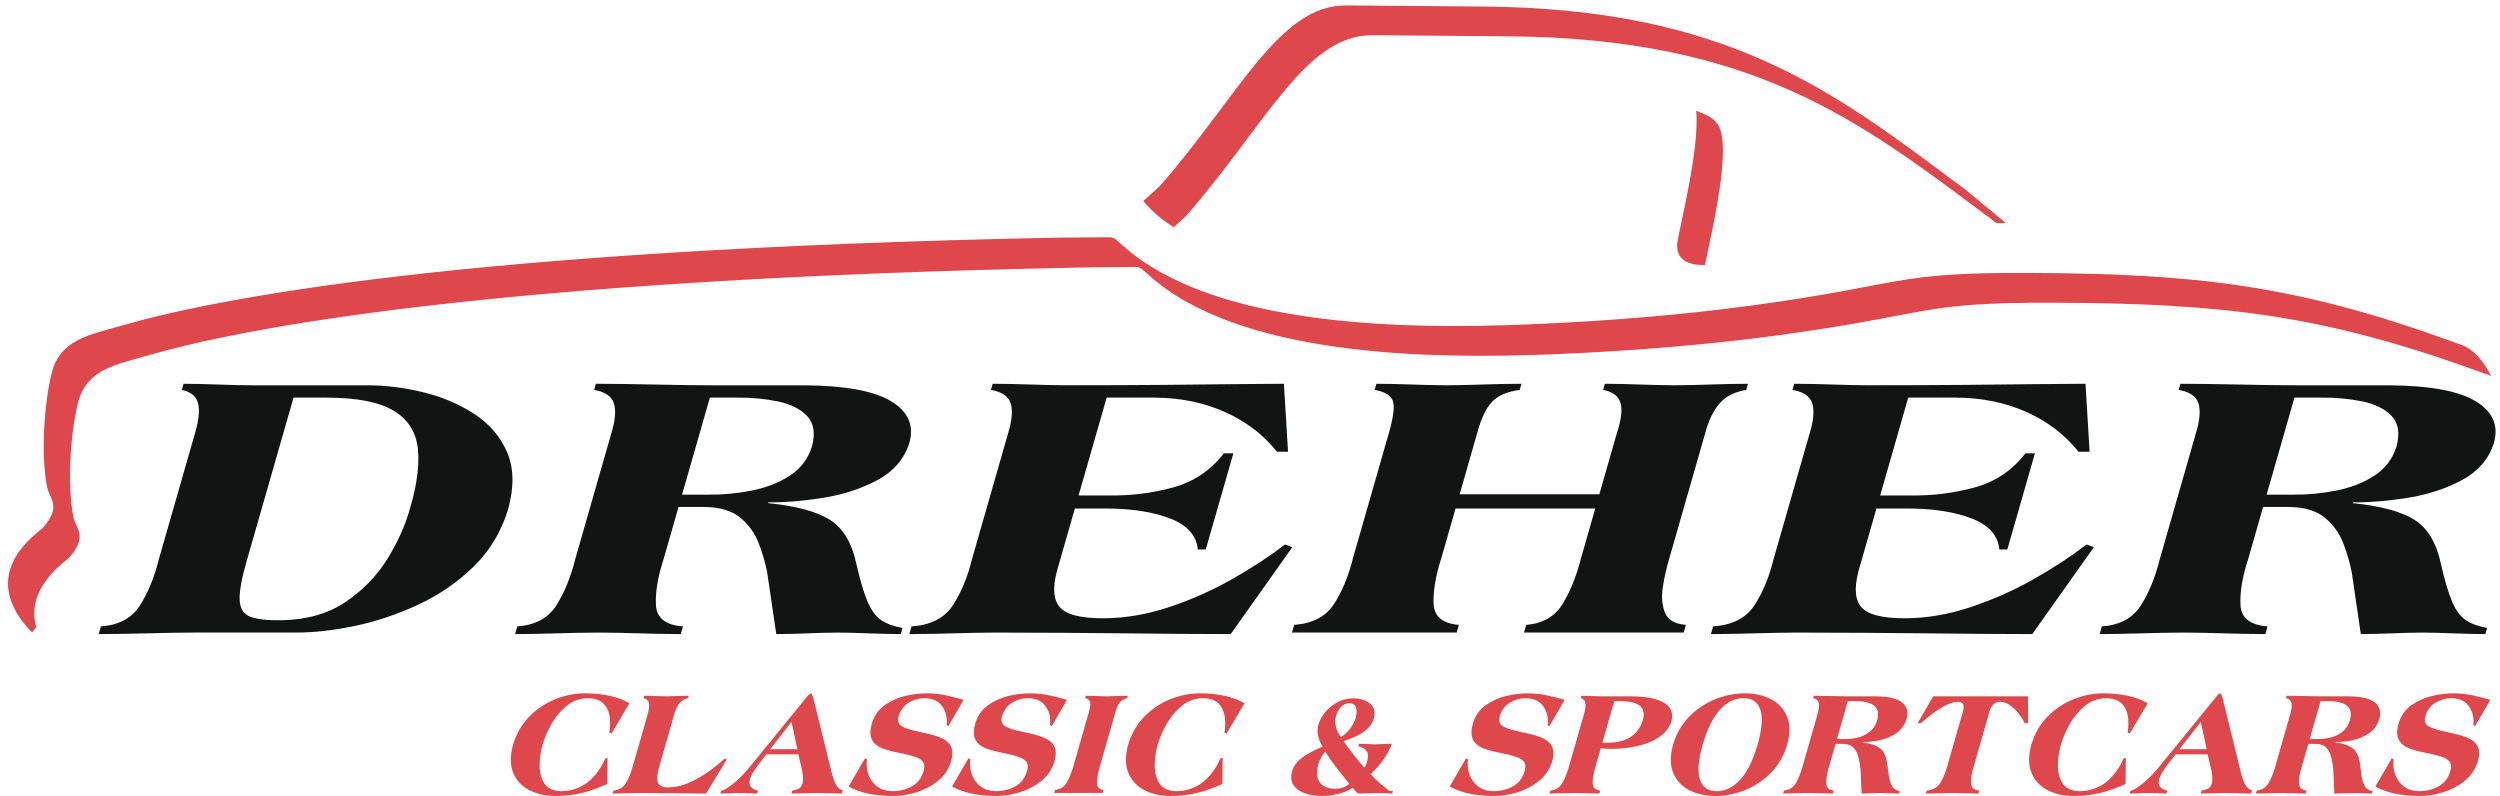
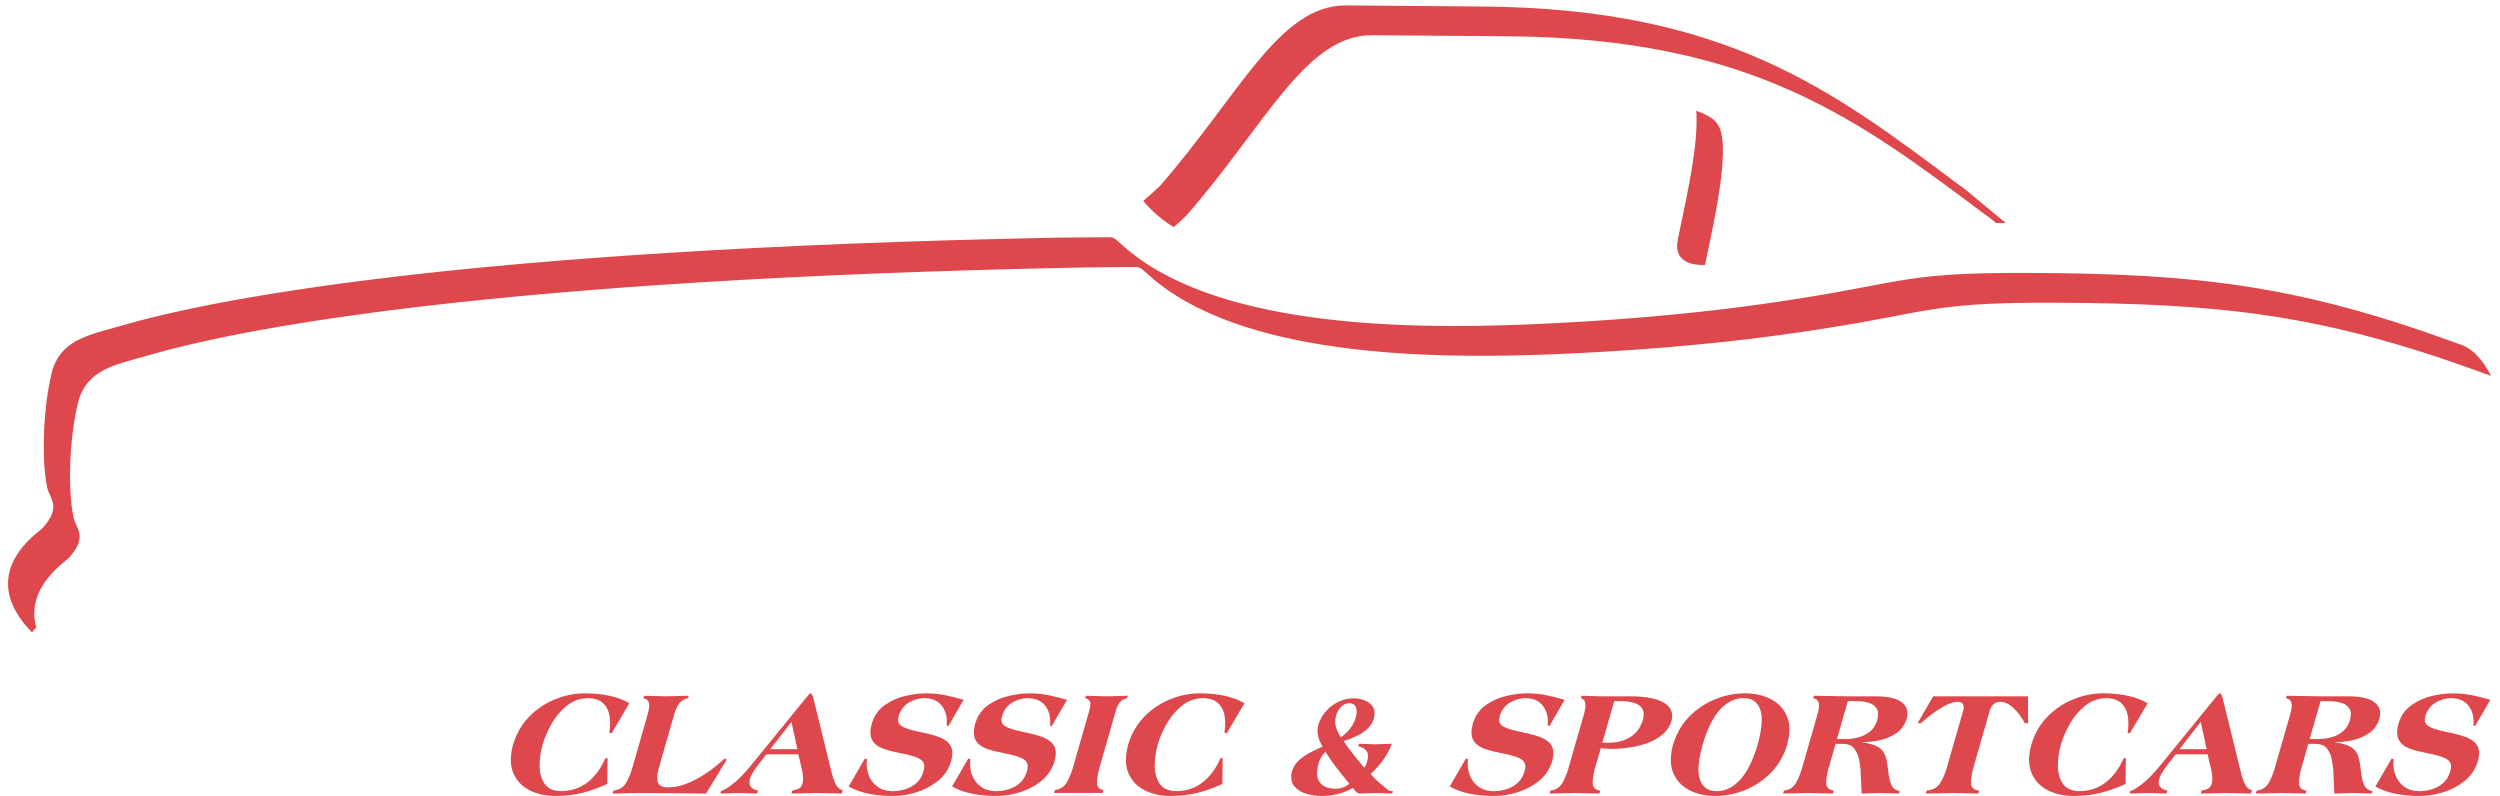
<svg xmlns="http://www.w3.org/2000/svg" width="201" height="64" viewBox="0 0 201 64">
  <g fill="none" transform="translate(.644 .436)">
-     <path fill="#121413" d="M22.957 31.533 25.623 31.533C28.088 31.539 29.893 31.897 31.037 32.604 32.181 33.31 32.819 34.33 32.953 35.661 33.087 36.995 32.872 38.6 32.308 40.482 31.967 41.736 31.382 43.048 30.554 44.417 29.724 45.785 28.609 46.953 27.207 47.918 25.808 48.883 24.081 49.388 22.027 49.43 20.887 49.453 20.042 49.359 19.491 49.151 18.939 48.944 18.65 48.488 18.624 47.782 18.597 47.078 18.8 45.99 19.232 44.52L22.957 31.533ZM12.13 44.52C11.771 45.961 11.268 47.197 10.618 48.226 9.97 49.256 8.92 49.823 7.47 49.927L7.293 50.545C8.617 50.539 9.947 50.518 11.283 50.483 12.619 50.447 13.898 50.425 15.119 50.421L23.157 50.421C24.599 50.425 26.186 50.245 27.918 49.882 29.649 49.518 31.355 48.941 33.034 48.155 34.712 47.367 36.192 46.341 37.477 45.076 38.758 43.811 39.673 42.278 40.219 40.482 40.703 38.684 40.669 37.152 40.111 35.887 39.554 34.622 38.66 33.597 37.434 32.809 36.206 32.023 34.832 31.447 33.308 31.082 31.785 30.718 30.301 30.538 28.856 30.543L19.689 30.543C18.779 30.538 17.855 30.517 16.917 30.481 15.981 30.446 15.046 30.425 14.114 30.418L13.972 30.912C14.704 31.065 15.14 31.427 15.281 32 15.423 32.571 15.34 33.368 15.035 34.39L12.13 44.52 12.13 44.52ZM56.431 31.533 58.574 31.533C59.734 31.521 60.829 31.621 61.861 31.83 62.892 32.039 63.683 32.429 64.235 32.997 64.786 33.566 64.921 34.384 64.642 35.449 64.327 36.455 63.732 37.243 62.855 37.81 61.977 38.378 60.961 38.776 59.804 39.003 58.646 39.234 57.49 39.343 56.336 39.333L54.194 39.333 56.431 31.533ZM45.605 44.52C45.247 45.961 44.743 47.196 44.093 48.226 43.444 49.256 42.395 49.823 40.945 49.927L40.768 50.545C41.886 50.539 43.011 50.519 44.146 50.485 45.282 50.45 46.388 50.428 47.463 50.424 48.536 50.428 49.631 50.45 50.746 50.485 51.861 50.519 52.976 50.539 54.091 50.545L54.268 49.927C52.878 49.823 52.153 49.256 52.094 48.226 52.035 47.196 52.24 45.961 52.708 44.52L53.911 40.324 56.051 40.324C57.275 40.348 58.221 40.639 58.889 41.197 59.558 41.754 60.047 42.437 60.357 43.243 60.667 44.049 60.896 44.839 61.041 45.608L61.767 50.545C62.602 50.539 63.442 50.519 64.291 50.485 65.139 50.45 65.949 50.428 66.725 50.424 67.486 50.428 68.307 50.45 69.19 50.485 70.073 50.519 70.936 50.539 71.777 50.545L71.92 50.05C71.218 49.927 70.65 49.719 70.217 49.43 69.782 49.142 69.414 48.647 69.113 47.947 68.81 47.247 68.505 46.219 68.199 44.861 67.831 43.172 67.117 41.998 66.06 41.342 65.001 40.686 63.351 40.242 61.111 40.014L61.129 39.952C62.494 39.965 63.977 39.842 65.578 39.583 67.18 39.324 68.623 38.85 69.908 38.159 71.194 37.469 72.045 36.483 72.462 35.201 72.871 33.783 72.383 32.657 70.999 31.823 69.615 30.99 67.292 30.562 64.029 30.543L56.675 30.543C55.194 30.538 53.656 30.517 52.063 30.481 50.467 30.446 48.869 30.425 47.266 30.418L47.124 30.912C48.01 31.065 48.54 31.427 48.716 32 48.89 32.571 48.822 33.368 48.51 34.39L45.605 44.52 45.605 44.52ZM77.505 44.52C77.151 45.961 76.639 47.197 75.968 48.226 75.298 49.256 74.189 49.822 72.642 49.927L72.467 50.545C73.68 50.54 74.865 50.519 76.022 50.484 77.178 50.449 78.291 50.43 79.364 50.424 83.231 50.43 86.672 50.449 89.685 50.484 92.696 50.519 95.57 50.54 98.306 50.545L103.258 43.557 102.675 43.339C101.421 44.302 99.995 45.235 98.403 46.135 96.809 47.035 95.137 47.779 93.387 48.365 91.636 48.951 89.898 49.254 88.173 49.275 86.214 49.29 84.986 48.963 84.489 48.295 83.993 47.629 83.989 46.524 84.474 44.987L85.775 40.448 88.159 40.448C90.285 40.444 92.04 40.71 93.425 41.245 94.81 41.781 95.555 42.613 95.658 43.743L96.299 43.743 98.518 36.01 97.755 36.01C96.697 37.387 95.325 38.305 93.637 38.764 91.95 39.221 90.224 39.432 88.461 39.397L86.076 39.397 88.332 31.533 92.169 31.533C94.228 31.542 96.106 31.921 97.805 32.672 99.503 33.422 100.91 34.493 102.025 35.884L102.914 35.884 102.582 30.418C101.322 30.421 99.936 30.432 98.421 30.45 96.906 30.47 95.081 30.489 92.946 30.508 90.812 30.527 88.185 30.538 85.066 30.539 84.162 30.535 83.224 30.514 82.253 30.479 81.28 30.444 80.253 30.424 79.166 30.418L79.025 30.912C79.911 31.065 80.441 31.427 80.617 32 80.791 32.571 80.723 33.369 80.409 34.392L77.505 44.52M116.712 39.304 118.119 34.392C118.443 33.194 118.848 32.346 119.334 31.849 119.82 31.352 120.555 31.04 121.541 30.913L121.683 30.419C120.575 30.423 119.522 30.445 118.526 30.479 117.53 30.514 116.578 30.534 115.672 30.54 114.765 30.534 113.836 30.514 112.891 30.479 111.944 30.445 110.987 30.423 110.016 30.419L109.875 30.913C110.769 31.064 111.27 31.405 111.379 31.934 111.488 32.462 111.311 33.479 110.847 34.983L108.148 44.395C107.792 45.837 107.285 47.072 106.627 48.102 105.97 49.131 104.896 49.699 103.408 49.803L103.231 50.421 116.472 50.421 116.649 49.803C115.338 49.699 114.66 49.131 114.618 48.102 114.576 47.072 114.786 45.837 115.251 44.395L116.383 40.449 127.614 40.449 126.483 44.395C126.119 45.837 125.625 47.072 125.001 48.102 124.377 49.131 123.398 49.699 122.064 49.803L121.886 50.421 134.725 50.421 134.902 49.803C134.033 49.738 133.477 49.418 133.231 48.843 132.986 48.267 132.925 47.575 133.048 46.764 133.171 45.954 133.349 45.165 133.586 44.395L136.453 34.392C136.729 33.37 137.114 32.573 137.609 32 138.103 31.428 138.818 31.066 139.753 30.913L139.894 30.419C138.844 30.423 137.827 30.445 136.844 30.479 135.861 30.514 134.916 30.534 134.007 30.54 133.098 30.534 132.171 30.514 131.23 30.479 130.288 30.445 129.341 30.423 128.39 30.419L128.247 30.913C129.006 31.055 129.47 31.399 129.64 31.941 129.808 32.485 129.712 33.302 129.352 34.392L127.943 39.304 116.712 39.304M141.952 44.52C141.597 45.961 141.085 47.197 140.414 48.226 139.744 49.256 138.635 49.822 137.09 49.927L136.913 50.545C138.126 50.54 139.311 50.519 140.468 50.484 141.624 50.449 142.738 50.43 143.81 50.424 147.678 50.43 151.118 50.449 154.131 50.484 157.143 50.519 160.016 50.54 162.752 50.545L167.704 43.557 167.121 43.339C165.867 44.302 164.441 45.235 162.849 46.135 161.256 47.035 159.583 47.779 157.833 48.365 156.082 48.951 154.345 49.254 152.619 49.275 150.661 49.29 149.432 48.963 148.935 48.295 148.44 47.629 148.435 46.524 148.92 44.987L150.221 40.448 152.606 40.448C154.731 40.444 156.487 40.71 157.871 41.245 159.256 41.781 160.001 42.613 160.104 43.743L160.745 43.743 162.963 36.01 162.201 36.01C161.143 37.387 159.771 38.305 158.083 38.764 156.396 39.221 154.67 39.432 152.907 39.397L150.523 39.397 152.777 31.533 156.616 31.533C158.674 31.542 160.553 31.921 162.251 32.672 163.949 33.422 165.356 34.493 166.471 35.884L167.361 35.884 167.03 30.418C165.77 30.421 164.382 30.432 162.867 30.45 161.353 30.47 159.527 30.489 157.393 30.508 155.258 30.527 152.631 30.538 149.512 30.539 148.608 30.535 147.67 30.514 146.699 30.479 145.728 30.444 144.698 30.424 143.612 30.418L143.471 30.912C144.357 31.065 144.887 31.427 145.062 32 145.237 32.571 145.169 33.369 144.856 34.392L141.952 44.52M183.83 31.533 185.97 31.533C187.132 31.521 188.227 31.621 189.259 31.83 190.291 32.039 191.081 32.429 191.633 32.997 192.184 33.566 192.321 34.384 192.04 35.449 191.725 36.455 191.13 37.243 190.253 37.81 189.376 38.378 188.359 38.776 187.202 39.003 186.044 39.234 184.89 39.343 183.734 39.333L181.592 39.333 183.83 31.533ZM173.003 44.52C172.645 45.961 172.141 47.196 171.491 48.226 170.843 49.256 169.793 49.823 168.343 49.927L168.167 50.545C169.284 50.539 170.409 50.519 171.546 50.485 172.68 50.45 173.786 50.428 174.862 50.424 175.934 50.428 177.029 50.45 178.144 50.485 179.259 50.519 180.374 50.539 181.489 50.545L181.666 49.927C180.277 49.823 179.552 49.256 179.493 48.226 179.434 47.196 179.638 45.961 180.106 44.52L181.309 40.324 183.451 40.324C184.673 40.348 185.619 40.639 186.287 41.197 186.956 41.754 187.446 42.437 187.756 43.243 188.065 44.049 188.294 44.839 188.441 45.608L189.165 50.545C190 50.539 190.841 50.519 191.689 50.485 192.537 50.45 193.349 50.428 194.123 50.424 194.884 50.428 195.705 50.45 196.588 50.485 197.471 50.519 198.335 50.539 199.175 50.545L199.318 50.05C198.616 49.927 198.048 49.719 197.615 49.43 197.182 49.142 196.812 48.647 196.511 47.947 196.208 47.247 195.903 46.219 195.597 44.861 195.229 43.172 194.516 41.998 193.458 41.342 192.399 40.686 190.751 40.242 188.509 40.014L188.527 39.952C189.892 39.965 191.375 39.842 192.976 39.583 194.578 39.324 196.021 38.85 197.306 38.159 198.592 37.469 199.444 36.483 199.86 35.201 200.269 33.783 199.781 32.657 198.397 31.823 197.014 30.99 194.69 30.562 191.427 30.543L184.074 30.543C182.592 30.538 181.054 30.517 179.461 30.481 177.866 30.446 176.267 30.425 174.665 30.418L174.522 30.912C175.408 31.065 175.94 31.427 176.114 32 176.289 32.571 176.22 33.368 175.908 34.39L173.003 44.52 173.003 44.52Z" />
    <path fill="#DE474C" d="M1.926 50.409 2.273 50C1.365 46.792 4.641 44.701 4.901 44.41 6.458 42.668 5.454 42.08 5.262 41.143 4.759 38.704 4.984 34.53 5.627 31.946 6.301 29.239 8.7 28.881 11.152 28.168 18.379 26.058 38.321 22.005 86.614 21.065 88.813 21.046 90.31 21.034 90.31 21.034 90.802 21.031 90.873 21.039 91.019 21.11 91.126 21.162 91.214 21.237 91.308 21.319 91.435 21.43 91.572 21.548 91.711 21.674 98.946 28.215 114.196 28.448 124.079 28.053 130.377 27.8 136.73 27.286 142.487 26.498 154.789 24.814 153.577 23.858 164.562 23.903 177.98 23.956 186.041 24.855 198.614 29.415 198.769 29.471 198.917 29.525 199.058 29.577 199.258 29.631 199.449 29.705 199.634 29.798 198.981 28.478 198.108 27.497 196.944 27.182 196.804 27.129 196.656 27.074 196.501 27.018 183.926 22.46 175.866 21.561 162.448 21.507 151.464 21.463 152.674 22.417 140.372 24.103 134.617 24.891 128.264 25.405 121.966 25.656 112.083 26.052 96.833 25.818 89.598 19.279 89.459 19.153 89.321 19.033 89.195 18.923 89.101 18.842 89.012 18.766 88.904 18.713 88.76 18.642 88.689 18.635 88.197 18.639 88.197 18.639 86.7 18.651 84.499 18.668 36.206 19.609 16.266 23.661 9.037 25.771 6.587 26.486 4.186 26.844 3.514 29.549 2.871 32.135 2.646 36.307 3.147 38.746 3.341 39.685 4.344 40.273 2.786 42.014 2.458 42.383-2.72 45.645 1.926 50.409M136.438 20.869C136.789 19.083 137.751 15.078 137.865 12.236 137.924 10.745 137.783 9.895 137.3 9.352 137.006 9.02 136.464 8.729 135.73 8.473 135.767 8.858 135.771 9.308 135.75 9.841 135.611 13.328 134.196 18.568 134.194 19.309 134.194 20.654 135.427 20.895 136.438 20.869M93.724 17.824C93.979 17.6 94.347 17.271 94.718 16.921 101.126 9.597 104.315 2.353 109.702 2.395 110.72 2.404 116.282 2.448 120.679 2.483 140.274 2.641 148.802 9.218 159.005 16.85 159.043 16.874 159.082 16.899 159.119 16.923 159.365 17.088 159.59 17.297 159.843 17.492L160.63 17.502 157.731 15.099C157.476 14.902 157.252 14.693 157.005 14.528 156.967 14.502 156.93 14.478 156.892 14.455 146.687 6.822 138.16.244 118.564.088 114.168.053 108.605.008 107.589 0 102.2-.044 99.011 7.2 92.603 14.526 91.937 15.155 91.276 15.719 91.276 15.719 91.276 15.719 91.341 15.791 91.511 15.99 91.629 16.126 92.473 17.077 93.724 17.824M49.958 56.108C49.536 55.852 49.023 55.655 48.417 55.517 47.811 55.379 47.131 55.309 46.376 55.308 45.581 55.309 44.793 55.464 44.01 55.776 43.228 56.088 42.533 56.549 41.926 57.161 41.318 57.774 40.877 58.532 40.605 59.434 40.359 60.337 40.365 61.096 40.621 61.708 40.879 62.32 41.309 62.781 41.914 63.093 42.516 63.403 43.215 63.559 44.009 63.561 44.79 63.559 45.508 63.478 46.164 63.312 46.82 63.149 47.493 62.908 48.184 62.591L48.203 60.49 48.015 60.551C47.664 61.361 47.19 61.999 46.594 62.464 45.998 62.928 45.286 63.166 44.46 63.175 43.819 63.155 43.369 62.943 43.113 62.537 42.857 62.129 42.733 61.64 42.741 61.067 42.75 60.495 42.83 59.951 42.983 59.434 43.127 58.918 43.357 58.374 43.678 57.801 43.998 57.229 44.402 56.739 44.892 56.332 45.381 55.926 45.952 55.712 46.605 55.696 47.146 55.702 47.555 55.835 47.834 56.091 48.111 56.349 48.287 56.686 48.358 57.103 48.429 57.521 48.426 57.974 48.347 58.463L48.521 58.536 49.958 56.108M53.546 57.055C53.655 56.655 53.798 56.344 53.97 56.12 54.145 55.896 54.379 55.755 54.676 55.696L54.732 55.502C54.405 55.503 54.092 55.512 53.792 55.526 53.49 55.54 53.201 55.547 52.922 55.549 52.645 55.547 52.36 55.54 52.068 55.526 51.775 55.512 51.466 55.503 51.141 55.502L51.085 55.696C51.348 55.755 51.498 55.896 51.536 56.12 51.574 56.344 51.531 56.655 51.412 57.055L50.277 61.013C50.132 61.576 49.947 62.058 49.718 62.461 49.489 62.863 49.143 63.084 48.674 63.126L48.606 63.367C48.971 63.364 49.327 63.356 49.676 63.343 50.024 63.329 50.36 63.322 50.683 63.32 51.78 63.322 52.762 63.329 53.628 63.343 54.495 63.356 55.325 63.364 56.119 63.367L57.788 60.637 57.618 60.551C57.215 60.928 56.764 61.292 56.261 61.643 55.758 61.996 55.237 62.285 54.695 62.516 54.154 62.744 53.624 62.863 53.105 62.87 52.648 62.878 52.365 62.749 52.256 62.488 52.145 62.228 52.18 61.796 52.359 61.195L53.546 57.055M63.543 60.211 63.811 61.353C63.864 61.576 63.9 61.791 63.917 62 63.934 62.211 63.923 62.386 63.885 62.53 63.818 62.751 63.715 62.898 63.578 62.97 63.438 63.041 63.266 63.092 63.06 63.126L62.99 63.366C63.332 63.365 63.673 63.357 64.012 63.344 64.353 63.33 64.676 63.322 64.982 63.319 65.295 63.322 65.632 63.33 65.988 63.344 66.345 63.357 66.692 63.365 67.032 63.366L67.112 63.089C66.936 63.065 66.777 62.956 66.635 62.759 66.494 62.564 66.357 62.209 66.224 61.692L64.768 55.769C64.75 55.686 64.72 55.591 64.677 55.485 64.635 55.377 64.593 55.318 64.549 55.309L64.524 55.309C64.482 55.316 64.418 55.369 64.334 55.466 64.247 55.563 64.174 55.651 64.111 55.733L59.633 61.23C59.136 61.827 58.677 62.286 58.26 62.609 57.842 62.932 57.533 63.112 57.335 63.15L57.273 63.366C57.524 63.365 57.776 63.357 58.026 63.344 58.277 63.33 58.516 63.322 58.744 63.319 58.971 63.322 59.213 63.33 59.471 63.344 59.728 63.357 59.983 63.365 60.234 63.366L60.304 63.126C60.04 63.076 59.848 62.976 59.724 62.827 59.6 62.677 59.578 62.453 59.66 62.154 59.698 62.03 59.769 61.88 59.875 61.706 59.98 61.532 60.101 61.349 60.237 61.158L60.971 60.211 63.543 60.211ZM62.991 57.602 63.467 59.799 61.283 59.799 62.991 57.602 62.991 57.602ZM76.829 55.83C76.359 55.692 75.883 55.571 75.398 55.468 74.914 55.366 74.409 55.313 73.884 55.309 73.361 55.303 72.794 55.369 72.182 55.507 71.57 55.645 71.013 55.89 70.51 56.24 70.006 56.59 69.656 57.081 69.456 57.711 69.306 58.254 69.3 58.679 69.44 58.987 69.581 59.294 69.828 59.525 70.178 59.681 70.528 59.835 70.942 59.955 71.42 60.043 72.082 60.17 72.587 60.296 72.937 60.418 73.287 60.541 73.509 60.696 73.605 60.879 73.699 61.064 73.694 61.311 73.591 61.621 73.473 62.01 73.278 62.318 73.01 62.547 72.74 62.774 72.435 62.936 72.095 63.033 71.754 63.13 71.416 63.177 71.081 63.174 70.613 63.168 70.218 63.045 69.895 62.807 69.572 62.568 69.337 62.256 69.191 61.87 69.044 61.483 69 61.064 69.062 60.612L68.9 60.539 67.585 62.798C68.088 63.078 68.65 63.277 69.274 63.394 69.896 63.509 70.531 63.565 71.177 63.56 71.743 63.563 72.348 63.469 72.99 63.278 73.631 63.086 74.212 62.786 74.733 62.377 75.255 61.967 75.617 61.436 75.821 60.782 75.968 60.255 75.959 59.843 75.792 59.544 75.627 59.244 75.338 59.014 74.926 58.852 74.514 58.69 74.012 58.553 73.423 58.44 72.844 58.32 72.414 58.204 72.131 58.087 71.848 57.972 71.673 57.838 71.607 57.685 71.54 57.532 71.543 57.343 71.616 57.116 71.769 56.637 72.042 56.28 72.434 56.046 72.828 55.812 73.253 55.695 73.711 55.695 74.346 55.713 74.811 55.931 75.109 56.351 75.408 56.769 75.526 57.279 75.465 57.881L75.605 57.941 76.829 55.83M85.144 55.83C84.674 55.692 84.199 55.571 83.714 55.468 83.229 55.366 82.725 55.313 82.199 55.309 81.676 55.303 81.11 55.369 80.498 55.507 79.886 55.645 79.328 55.89 78.825 56.24 78.321 56.59 77.971 57.081 77.771 57.711 77.621 58.254 77.615 58.679 77.756 58.987 77.897 59.294 78.144 59.525 78.494 59.681 78.843 59.835 79.259 59.955 79.736 60.043 80.398 60.17 80.902 60.296 81.252 60.418 81.602 60.541 81.825 60.696 81.92 60.879 82.014 61.064 82.01 61.311 81.907 61.621 81.788 62.01 81.593 62.318 81.325 62.547 81.055 62.774 80.751 62.936 80.41 63.033 80.069 63.13 79.731 63.177 79.396 63.174 78.928 63.168 78.533 63.045 78.21 62.807 77.888 62.568 77.653 62.256 77.506 61.87 77.359 61.483 77.315 61.064 77.377 60.612L77.215 60.539 75.9 62.798C76.403 63.078 76.965 63.277 77.589 63.394 78.212 63.509 78.846 63.565 79.492 63.56 80.058 63.563 80.663 63.469 81.305 63.278 81.946 63.086 82.528 62.786 83.049 62.377 83.57 61.967 83.932 61.436 84.136 60.782 84.283 60.255 84.274 59.843 84.108 59.544 83.943 59.244 83.653 59.014 83.241 58.852 82.829 58.69 82.328 58.553 81.738 58.44 81.16 58.32 80.729 58.204 80.446 58.087 80.163 57.972 79.987 57.838 79.922 57.685 79.855 57.532 79.858 57.343 79.931 57.116 80.083 56.637 80.357 56.28 80.749 56.046 81.143 55.812 81.569 55.695 82.026 55.695 82.661 55.713 83.126 55.931 83.424 56.351 83.723 56.769 83.841 57.279 83.779 57.881L83.92 57.941 85.144 55.83M85.712 60.964C85.567 61.528 85.383 62.009 85.162 62.412 84.94 62.814 84.611 63.036 84.172 63.077L84.102 63.318 88.01 63.318 88.078 63.077C87.71 63.036 87.536 62.814 87.554 62.412 87.574 62.009 87.671 61.528 87.847 60.964L89.048 56.775C89.139 56.445 89.254 56.197 89.393 56.03 89.533 55.864 89.728 55.751 89.977 55.695L90.033 55.501C89.751 55.504 89.466 55.512 89.177 55.526 88.889 55.539 88.607 55.547 88.333 55.55 88.059 55.547 87.782 55.539 87.5 55.526 87.22 55.512 86.939 55.504 86.659 55.501L86.604 55.695C86.786 55.741 86.914 55.829 86.983 55.959 87.054 56.089 87.033 56.353 86.92 56.751L85.712 60.964M99.412 56.108C98.991 55.852 98.477 55.655 97.871 55.517 97.265 55.379 96.585 55.309 95.829 55.308 95.035 55.309 94.248 55.464 93.464 55.776 92.683 56.088 91.987 56.549 91.38 57.161 90.773 57.774 90.332 58.532 90.059 59.434 89.814 60.337 89.82 61.096 90.076 61.708 90.333 62.32 90.763 62.781 91.366 63.093 91.971 63.403 92.669 63.559 93.463 63.561 94.245 63.559 94.964 63.478 95.619 63.312 96.275 63.149 96.947 62.908 97.638 62.591L97.658 60.49 97.47 60.551C97.118 61.361 96.644 61.999 96.047 62.464 95.452 62.928 94.74 63.166 93.914 63.175 93.274 63.155 92.824 62.943 92.568 62.537 92.312 62.129 92.187 61.64 92.195 61.067 92.204 60.495 92.284 59.951 92.437 59.434 92.58 58.918 92.812 58.374 93.133 57.801 93.452 57.229 93.857 56.739 94.346 56.332 94.835 55.926 95.407 55.712 96.059 55.696 96.6 55.702 97.011 55.835 97.288 56.091 97.565 56.349 97.741 56.686 97.812 57.103 97.883 57.521 97.88 57.974 97.802 58.463L97.976 58.536 99.412 56.108M107.163 58.84C106.998 58.599 106.869 58.337 106.775 58.055 106.683 57.774 106.68 57.46 106.771 57.116 106.848 56.845 106.98 56.609 107.165 56.41 107.349 56.21 107.571 56.106 107.828 56.095 108.122 56.107 108.305 56.227 108.38 56.456 108.455 56.683 108.446 56.953 108.357 57.262 108.268 57.574 108.119 57.863 107.915 58.133 107.71 58.402 107.46 58.639 107.163 58.84L107.163 58.84ZM108.56 59.555C108.893 59.645 109.12 59.782 109.245 59.967 109.367 60.154 109.375 60.438 109.266 60.819 109.248 60.888 109.219 60.969 109.181 61.058 109.142 61.147 109.095 61.22 109.036 61.279 108.902 61.128 108.725 60.917 108.504 60.644 108.283 60.373 108.068 60.097 107.857 59.819 107.646 59.54 107.492 59.314 107.392 59.143 107.699 59.049 108.019 58.926 108.354 58.775 108.687 58.623 108.989 58.431 109.255 58.196 109.522 57.963 109.71 57.677 109.816 57.334 109.914 56.959 109.89 56.651 109.743 56.41 109.596 56.171 109.376 55.994 109.086 55.879 108.796 55.765 108.487 55.707 108.158 55.709 107.521 55.721 106.942 55.927 106.419 56.324 105.897 56.722 105.538 57.236 105.342 57.869 105.264 58.18 105.267 58.49 105.35 58.799 105.433 59.108 105.55 59.372 105.697 59.591 105.392 59.723 105.07 59.875 104.73 60.047 104.391 60.22 104.086 60.429 103.812 60.672 103.54 60.914 103.35 61.206 103.243 61.547 103.112 62.05 103.162 62.449 103.391 62.744 103.618 63.039 103.941 63.25 104.356 63.376 104.773 63.503 105.195 63.563 105.627 63.56 106.013 63.563 106.43 63.513 106.877 63.41 107.324 63.309 107.739 63.141 108.121 62.906L108.364 63.198C108.399 63.242 108.445 63.28 108.498 63.314 108.552 63.347 108.62 63.365 108.705 63.367 108.925 63.365 109.145 63.357 109.363 63.344 109.581 63.329 109.791 63.321 109.993 63.32 110.19 63.321 110.402 63.329 110.628 63.344 110.855 63.357 111.075 63.365 111.291 63.367L111.346 63.174C111.308 63.174 111.25 63.171 111.172 63.162 111.093 63.153 111.035 63.138 110.999 63.114 110.734 62.894 110.478 62.68 110.231 62.474 109.984 62.268 109.76 62.04 109.558 61.79 109.944 61.441 110.284 61.061 110.575 60.649 110.867 60.235 111.096 59.808 111.261 59.363 111.038 59.364 110.808 59.372 110.567 59.385 110.328 59.399 110.105 59.408 109.901 59.41 109.699 59.408 109.49 59.399 109.272 59.385 109.054 59.372 108.834 59.364 108.614 59.363L108.56 59.555ZM105.909 59.991C106.194 60.452 106.501 60.894 106.831 61.318 107.165 61.743 107.499 62.162 107.839 62.579 107.677 62.723 107.498 62.827 107.304 62.889 107.107 62.951 106.921 62.982 106.741 62.98 106.119 62.973 105.689 62.795 105.453 62.444 105.215 62.093 105.183 61.608 105.356 60.988 105.404 60.817 105.476 60.644 105.565 60.472 105.656 60.3 105.771 60.14 105.909 59.991L105.909 59.991ZM125.154 55.83C124.685 55.692 124.209 55.571 123.724 55.468 123.239 55.366 122.735 55.313 122.209 55.309 121.687 55.303 121.12 55.369 120.508 55.507 119.896 55.645 119.339 55.89 118.836 56.24 118.331 56.59 117.98 57.081 117.781 57.711 117.631 58.254 117.625 58.679 117.766 58.987 117.907 59.294 118.154 59.525 118.504 59.681 118.854 59.835 119.269 59.955 119.746 60.043 120.408 60.17 120.912 60.296 121.262 60.418 121.612 60.541 121.835 60.696 121.93 60.879 122.024 61.064 122.02 61.311 121.917 61.621 121.799 62.01 121.603 62.318 121.334 62.547 121.065 62.774 120.761 62.936 120.419 63.033 120.079 63.13 119.741 63.177 119.407 63.174 118.939 63.168 118.543 63.045 118.221 62.807 117.898 62.568 117.663 62.256 117.516 61.87 117.369 61.483 117.325 61.064 117.386 60.612L117.225 60.539 115.91 62.798C116.413 63.078 116.975 63.277 117.599 63.394 118.222 63.509 118.857 63.565 119.502 63.56 120.069 63.563 120.673 63.469 121.315 63.278 121.956 63.086 122.538 62.786 123.059 62.377 123.579 61.967 123.942 61.436 124.147 60.782 124.294 60.255 124.285 59.843 124.118 59.544 123.953 59.244 123.663 59.014 123.251 58.852 122.838 58.69 122.338 58.553 121.749 58.44 121.17 58.32 120.74 58.204 120.457 58.087 120.173 57.972 119.999 57.838 119.932 57.685 119.866 57.532 119.869 57.343 119.941 57.116 120.093 56.637 120.366 56.28 120.761 56.046 121.153 55.812 121.579 55.695 122.037 55.695 122.671 55.713 123.136 55.931 123.435 56.351 123.733 56.769 123.851 57.279 123.789 57.881L123.93 57.941 125.154 55.83M129.141 55.937 129.615 55.937C130.404 55.94 130.94 56.074 131.227 56.337 131.511 56.599 131.583 56.972 131.437 57.455 131.257 58.063 130.925 58.519 130.44 58.822 129.957 59.125 129.362 59.278 128.657 59.278L128.183 59.278 129.141 55.937ZM125.55 61.012C125.405 61.576 125.223 62.059 125.001 62.461 124.779 62.863 124.449 63.085 124.01 63.126L123.942 63.366C124.276 63.365 124.616 63.357 124.958 63.344 125.3 63.33 125.634 63.322 125.956 63.319 126.279 63.322 126.608 63.33 126.941 63.344 127.276 63.357 127.611 63.365 127.945 63.366L128.015 63.126C127.6 63.085 127.396 62.863 127.406 62.461 127.414 62.059 127.508 61.576 127.685 61.012L128.058 59.714C128.198 59.731 128.341 59.746 128.485 59.756 128.629 59.769 128.776 59.773 128.927 59.773 129.289 59.776 129.713 59.749 130.198 59.69 130.683 59.631 131.171 59.522 131.661 59.361 132.152 59.2 132.587 58.97 132.966 58.667 133.344 58.367 133.608 57.975 133.757 57.492 133.899 56.858 133.684 56.377 133.111 56.048 132.539 55.718 131.664 55.553 130.49 55.551L128.185 55.551C127.911 55.548 127.633 55.541 127.353 55.527 127.071 55.513 126.791 55.504 126.511 55.503L126.456 55.695C126.673 55.754 126.794 55.897 126.821 56.119 126.849 56.343 126.803 56.656 126.687 57.054L125.55 61.012 125.55 61.012ZM133.869 59.434C133.623 60.337 133.629 61.096 133.885 61.708 134.143 62.32 134.573 62.781 135.178 63.093 135.781 63.403 136.479 63.559 137.274 63.561 138.068 63.559 138.857 63.403 139.639 63.093 140.421 62.781 141.116 62.32 141.725 61.708 142.332 61.096 142.773 60.337 143.044 59.434 143.29 58.532 143.285 57.774 143.028 57.161 142.772 56.549 142.34 56.088 141.737 55.776 141.133 55.464 140.434 55.309 139.64 55.308 138.845 55.309 138.057 55.464 137.274 55.776 136.493 56.088 135.797 56.549 135.19 57.161 134.582 57.774 134.141 58.532 133.869 59.434M136.247 59.434C136.623 58.153 137.095 57.208 137.664 56.599 138.233 55.991 138.854 55.69 139.53 55.696 140.207 55.69 140.657 55.991 140.877 56.599 141.095 57.208 141.027 58.153 140.668 59.434 140.29 60.716 139.819 61.661 139.25 62.27 138.682 62.878 138.059 63.179 137.385 63.175 136.706 63.179 136.258 62.878 136.038 62.27 135.818 61.661 135.888 60.716 136.247 59.434M147.92 55.937 148.564 55.937C148.912 55.933 149.24 55.972 149.544 56.054 149.849 56.136 150.077 56.287 150.227 56.51 150.379 56.733 150.398 57.051 150.286 57.467 150.167 57.861 149.967 58.169 149.688 58.39 149.411 58.611 149.094 58.767 148.74 58.857 148.387 58.946 148.037 58.99 147.69 58.985L147.046 58.985 147.92 55.937ZM144.33 61.012C144.184 61.576 144.001 62.059 143.78 62.461 143.557 62.863 143.227 63.085 142.789 63.126L142.72 63.366C143.056 63.365 143.395 63.357 143.738 63.344 144.08 63.33 144.412 63.322 144.736 63.319 145.059 63.322 145.386 63.33 145.721 63.344 146.055 63.357 146.39 63.365 146.725 63.366L146.793 63.126C146.38 63.085 146.175 62.863 146.184 62.461 146.193 62.059 146.286 61.576 146.464 61.012L146.935 59.373 147.578 59.373C147.946 59.382 148.222 59.496 148.408 59.714 148.596 59.932 148.725 60.199 148.797 60.514 148.87 60.829 148.917 61.137 148.943 61.438L149.032 63.366C149.282 63.365 149.537 63.357 149.793 63.344 150.049 63.33 150.292 63.322 150.526 63.319 150.754 63.322 151 63.33 151.265 63.344 151.53 63.357 151.788 63.365 152.041 63.366L152.097 63.174C151.889 63.126 151.724 63.044 151.601 62.932 151.479 62.818 151.38 62.626 151.307 62.351 151.235 62.079 151.17 61.676 151.112 61.146 151.045 60.485 150.862 60.028 150.561 59.77 150.259 59.514 149.776 59.341 149.108 59.252L149.114 59.228C149.524 59.232 149.973 59.185 150.462 59.084 150.95 58.982 151.395 58.798 151.8 58.526 152.204 58.257 152.484 57.872 152.644 57.371 152.803 56.816 152.686 56.377 152.291 56.051 151.897 55.725 151.209 55.559 150.229 55.551L148.019 55.551C147.573 55.548 147.111 55.541 146.634 55.527 146.155 55.513 145.675 55.504 145.193 55.503L145.139 55.695C145.401 55.754 145.551 55.897 145.589 56.119 145.627 56.343 145.586 56.656 145.465 57.054L144.33 61.012 144.33 61.012ZM153.798 57.71C154.028 57.494 154.317 57.253 154.667 56.988 155.019 56.723 155.379 56.492 155.751 56.296 156.122 56.099 156.453 55.996 156.744 55.987 156.994 55.991 157.146 56.067 157.199 56.212 157.252 56.358 157.244 56.546 157.175 56.776L155.958 61.013C155.817 61.576 155.628 62.058 155.388 62.461 155.151 62.863 154.773 63.084 154.261 63.126L154.192 63.367C154.604 63.364 154.989 63.356 155.346 63.343 155.705 63.329 156.044 63.322 156.364 63.32 156.687 63.322 157.017 63.329 157.358 63.343 157.699 63.356 158.05 63.364 158.414 63.367L158.483 63.126C158.04 63.084 157.818 62.863 157.821 62.461 157.824 62.058 157.915 61.576 158.094 61.013L159.309 56.776C159.37 56.546 159.47 56.358 159.607 56.212 159.744 56.067 159.939 55.991 160.191 55.987 160.477 55.996 160.748 56.099 161.007 56.296 161.265 56.492 161.495 56.723 161.692 56.988 161.89 57.253 162.043 57.494 162.148 57.71L162.416 57.71 162.404 55.55 154.781 55.55 153.531 57.71 153.798 57.71M172.028 56.108C171.606 55.852 171.093 55.655 170.487 55.517 169.881 55.379 169.201 55.309 168.445 55.308 167.651 55.309 166.863 55.464 166.08 55.776 165.298 56.088 164.603 56.549 163.996 57.161 163.387 57.774 162.947 58.532 162.675 59.434 162.429 60.337 162.435 61.096 162.691 61.708 162.949 62.32 163.379 62.781 163.984 63.093 164.587 63.403 165.285 63.559 166.079 63.561 166.86 63.559 167.578 63.478 168.234 63.312 168.89 63.149 169.563 62.908 170.254 62.591L170.273 60.49 170.086 60.551C169.734 61.361 169.26 61.999 168.663 62.464 168.068 62.928 167.356 63.166 166.53 63.175 165.889 63.155 165.439 62.943 165.183 62.537 164.927 62.129 164.803 61.64 164.812 61.067 164.82 60.495 164.9 59.951 165.053 59.434 165.197 58.918 165.427 58.374 165.748 57.801 166.068 57.229 166.473 56.739 166.962 56.332 167.451 55.926 168.022 55.712 168.674 55.696 169.216 55.702 169.626 55.835 169.904 56.091 170.181 56.349 170.357 56.686 170.428 57.103 170.499 57.521 170.496 57.974 170.417 58.463L170.591 58.536 172.028 56.108M176.849 60.211 177.117 61.353C177.17 61.576 177.206 61.791 177.223 62 177.24 62.211 177.229 62.386 177.191 62.53 177.125 62.751 177.022 62.898 176.884 62.97 176.744 63.041 176.572 63.092 176.364 63.126L176.296 63.366C176.638 63.365 176.979 63.357 177.318 63.344 177.658 63.33 177.982 63.322 178.288 63.319 178.602 63.322 178.938 63.33 179.294 63.344 179.651 63.357 179.998 63.365 180.338 63.366L180.416 63.089C180.242 63.065 180.083 62.956 179.941 62.759 179.798 62.564 179.662 62.209 179.53 61.692L178.073 55.769C178.056 55.686 178.026 55.591 177.983 55.485 177.941 55.377 177.899 55.318 177.853 55.309L177.829 55.309C177.788 55.316 177.724 55.369 177.638 55.466 177.553 55.563 177.479 55.651 177.417 55.733L172.939 61.23C172.441 61.827 171.983 62.286 171.565 62.609 171.148 62.932 170.839 63.112 170.641 63.15L170.579 63.366C170.83 63.365 171.082 63.357 171.332 63.344 171.583 63.33 171.822 63.322 172.05 63.319 172.277 63.322 172.519 63.33 172.777 63.344 173.034 63.357 173.289 63.365 173.54 63.366L173.61 63.126C173.346 63.076 173.153 62.976 173.028 62.827 172.906 62.677 172.884 62.453 172.966 62.154 173.003 62.03 173.075 61.88 173.181 61.706 173.286 61.532 173.407 61.349 173.543 61.158L174.275 60.211 176.849 60.211ZM176.297 57.602 176.772 59.799 174.587 59.799 176.297 57.602 176.297 57.602ZM185.927 55.937 186.571 55.937C186.919 55.933 187.248 55.972 187.551 56.054 187.855 56.136 188.084 56.287 188.234 56.51 188.386 56.733 188.405 57.051 188.293 57.467 188.174 57.861 187.974 58.169 187.696 58.39 187.418 58.611 187.101 58.767 186.748 58.857 186.394 58.946 186.044 58.99 185.697 58.985L185.053 58.985 185.927 55.937ZM182.337 61.012C182.193 61.576 182.008 62.059 181.787 62.461 181.564 62.863 181.234 63.085 180.796 63.126L180.726 63.366C181.063 63.365 181.402 63.357 181.744 63.344 182.087 63.33 182.419 63.322 182.743 63.319 183.065 63.322 183.394 63.33 183.727 63.344 184.062 63.357 184.397 63.365 184.732 63.366L184.801 63.126C184.386 63.085 184.183 62.863 184.191 62.461 184.2 62.059 184.294 61.576 184.473 61.012L184.942 59.373 185.586 59.373C185.953 59.382 186.23 59.496 186.416 59.714 186.603 59.932 186.731 60.199 186.804 60.514 186.877 60.829 186.925 61.137 186.95 61.438L187.039 63.366C187.29 63.365 187.543 63.357 187.799 63.344 188.055 63.33 188.299 63.322 188.533 63.319 188.761 63.322 189.008 63.33 189.272 63.344 189.537 63.357 189.796 63.365 190.049 63.366L190.104 63.174C189.896 63.126 189.731 63.044 189.608 62.932 189.485 62.818 189.387 62.626 189.314 62.351 189.242 62.079 189.176 61.676 189.12 61.146 189.052 60.485 188.869 60.028 188.567 59.77 188.266 59.514 187.781 59.341 187.115 59.252L187.121 59.228C187.531 59.232 187.981 59.185 188.469 59.084 188.957 58.982 189.402 58.798 189.807 58.526 190.211 58.257 190.493 57.872 190.65 57.371 190.811 56.816 190.693 56.377 190.299 56.051 189.904 55.725 189.217 55.559 188.236 55.551L186.025 55.551C185.58 55.548 185.12 55.541 184.641 55.527 184.162 55.513 183.683 55.504 183.2 55.503L183.146 55.695C183.408 55.754 183.558 55.897 183.596 56.119 183.633 56.343 183.593 56.656 183.471 57.054L182.337 61.012 182.337 61.012ZM199.578 55.83C199.109 55.692 198.633 55.571 198.148 55.468 197.664 55.366 197.159 55.313 196.633 55.309 196.111 55.303 195.544 55.369 194.932 55.507 194.32 55.645 193.763 55.89 193.26 56.24 192.755 56.59 192.405 57.081 192.207 57.711 192.055 58.254 192.049 58.679 192.192 58.987 192.333 59.294 192.578 59.525 192.928 59.681 193.278 59.835 193.693 59.955 194.17 60.043 194.832 60.17 195.337 60.296 195.687 60.418 196.037 60.541 196.259 60.696 196.355 60.879 196.449 61.064 196.444 61.311 196.341 61.621 196.223 62.01 196.029 62.318 195.759 62.547 195.49 62.774 195.185 62.936 194.844 63.033 194.503 63.13 194.166 63.177 193.831 63.174 193.363 63.168 192.967 63.045 192.645 62.807 192.322 62.568 192.087 62.256 191.94 61.87 191.793 61.483 191.749 61.064 191.81 60.612L191.649 60.539 190.335 62.798C190.837 63.078 191.4 63.277 192.024 63.394 192.646 63.509 193.281 63.565 193.926 63.56 194.493 63.563 195.097 63.469 195.74 63.278 196.38 63.086 196.962 62.786 197.483 62.377 198.004 61.967 198.366 61.436 198.571 60.782 198.718 60.255 198.709 59.843 198.542 59.544 198.377 59.244 198.088 59.014 197.676 58.852 197.264 58.69 196.762 58.553 196.173 58.44 195.594 58.32 195.164 58.204 194.881 58.087 194.597 57.972 194.422 57.838 194.357 57.685 194.29 57.532 194.293 57.343 194.366 57.116 194.519 56.637 194.791 56.28 195.185 56.046 195.578 55.812 196.003 55.695 196.462 55.695 197.095 55.713 197.561 55.931 197.859 56.351 198.157 56.769 198.276 57.279 198.215 57.881L198.354 57.941 199.578 55.83" />
  </g>
</svg>